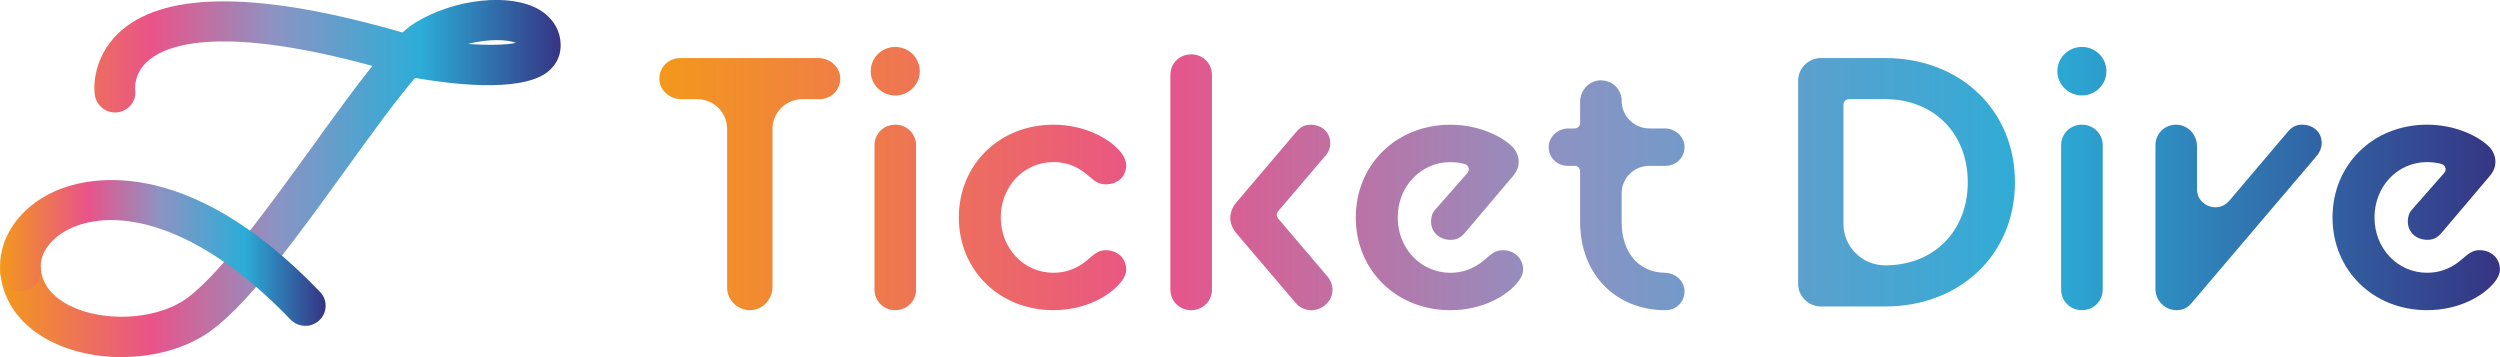
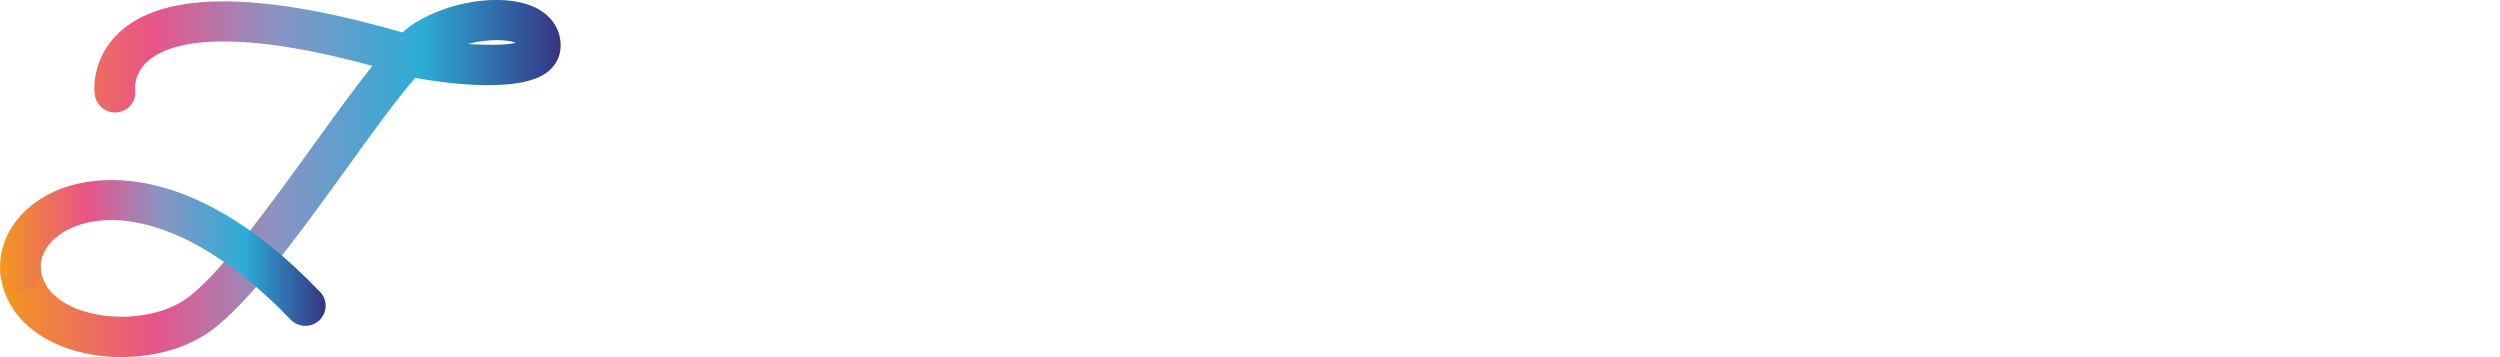
<svg xmlns="http://www.w3.org/2000/svg" width="182" height="26" viewBox="0 0 182 26" fill="none">
  <g id="TicketDive_Logo_CMYK 1" clip-path="url(#clip0_3223_5163)">
    <g id="Group">
      <path id="Vector" d="M8.854 26C7.088 26 5.325 25.642 3.831 24.915C1.589 23.823 0.237 22.038 0.025 19.884C-0.053 19.079 0.541 18.363 1.355 18.283C2.167 18.203 2.893 18.792 2.974 19.598C3.114 21.015 4.23 21.841 5.139 22.281C7.52 23.44 11.09 23.288 13.269 21.94C15.687 20.442 19.631 14.977 22.8 10.587C24.51 8.217 25.921 6.279 27.111 4.797C16.246 1.842 12.285 3.202 10.872 4.352C9.719 5.288 9.833 6.476 9.84 6.526C9.958 7.327 9.394 8.056 8.585 8.173C7.773 8.29 7.021 7.722 6.905 6.921C6.756 5.907 7.009 3.762 8.898 2.166C12.239 -0.656 19.1 -0.587 29.306 2.367C29.64 2.062 29.956 1.819 30.25 1.64C33.111 -0.103 37.146 -0.528 39.243 0.695C40.292 1.308 40.865 2.31 40.812 3.448C40.779 4.148 40.443 4.783 39.865 5.237C37.875 6.802 32.571 6.088 30.218 5.671C28.805 7.313 26.93 9.908 25.216 12.287C21.55 17.365 17.761 22.616 14.845 24.422C13.162 25.463 11.007 25.993 8.858 25.993L8.854 26ZM34.06 3.198C35.561 3.303 36.858 3.28 37.564 3.12C36.956 2.872 35.568 2.81 34.06 3.198Z" fill="url(#paint0_linear_3223_5163)" />
-       <path id="Vector_2" d="M22.225 23.72C21.833 23.72 21.441 23.566 21.151 23.263C14.304 16.129 8.42 15.14 5.195 16.597C3.731 17.258 2.858 18.437 2.974 19.6C3.053 20.405 2.459 21.121 1.645 21.201C0.828 21.281 0.107 20.692 0.026 19.887C-0.213 17.457 1.332 15.122 3.965 13.934C5.981 13.023 13.334 10.862 23.299 21.249C23.863 21.836 23.838 22.763 23.244 23.321C22.956 23.589 22.589 23.722 22.225 23.722V23.72Z" fill="url(#paint1_linear_3223_5163)" />
+       <path id="Vector_2" d="M22.225 23.72C21.833 23.72 21.441 23.566 21.151 23.263C14.304 16.129 8.42 15.14 5.195 16.597C3.731 17.258 2.858 18.437 2.974 19.6C3.053 20.405 2.459 21.121 1.645 21.201C0.828 21.281 0.107 20.692 0.026 19.887C-0.213 17.457 1.332 15.122 3.965 13.934C5.981 13.023 13.334 10.862 23.299 21.249C23.863 21.836 23.838 22.763 23.244 23.321C22.956 23.589 22.589 23.722 22.225 23.722V23.72" fill="url(#paint1_linear_3223_5163)" />
    </g>
-     <path id="Vector_3" d="M54.585 22.582C53.691 22.582 52.935 21.834 52.935 20.951V9.378C52.935 8.187 51.956 7.219 50.752 7.219H49.587C48.728 7.219 48.019 6.563 48.002 5.756C47.993 5.345 48.146 4.96 48.432 4.673C48.717 4.386 49.102 4.228 49.515 4.228H59.585C60.443 4.228 61.153 4.884 61.169 5.691C61.179 6.102 61.026 6.487 60.74 6.774C60.455 7.061 60.07 7.219 59.657 7.219H58.42C57.216 7.219 56.237 8.187 56.237 9.378V20.891C56.237 21.662 55.717 22.35 54.998 22.529C54.861 22.564 54.724 22.58 54.587 22.58L54.585 22.582ZM66.689 21.086V10.573C66.689 9.733 66.025 9.077 65.176 9.077C64.327 9.077 63.664 9.733 63.664 10.573V21.084C63.664 21.924 64.327 22.58 65.176 22.58C66.025 22.58 66.689 21.924 66.689 21.084V21.086ZM66.961 5.184C66.961 4.212 66.16 3.418 65.174 3.418C64.188 3.418 63.388 4.209 63.388 5.184C63.388 6.159 64.188 6.951 65.174 6.951C66.16 6.951 66.961 6.159 66.961 5.184ZM81.541 20.614C81.821 20.293 81.988 19.925 81.988 19.63C81.988 18.811 81.364 18.214 80.504 18.214C79.995 18.214 79.689 18.478 79.302 18.808C79.232 18.868 79.165 18.928 79.093 18.985C78.39 19.563 77.58 19.857 76.687 19.857C74.538 19.857 72.856 18.088 72.856 15.829C72.856 13.569 74.538 11.8 76.687 11.8C77.877 11.8 78.612 12.28 79.121 12.7L79.288 12.839C79.684 13.177 79.972 13.418 80.504 13.418C81.378 13.418 81.988 12.846 81.988 12.03C81.988 11.727 81.812 11.33 81.534 11.011C80.726 10.048 78.914 9.077 76.687 9.077C72.763 9.077 69.803 11.979 69.803 15.829C69.803 19.678 72.761 22.58 76.687 22.58C79.051 22.58 80.775 21.524 81.541 20.611V20.614ZM97.007 21.086C97.007 20.761 96.865 20.391 96.636 20.125L93.037 15.895C92.914 15.751 92.914 15.537 93.037 15.393L96.527 11.296C96.743 11.043 96.842 10.766 96.842 10.415C96.842 9.642 96.241 9.08 95.411 9.08C95.005 9.08 94.701 9.224 94.404 9.561L89.961 14.792C89.733 15.055 89.564 15.505 89.564 15.833C89.564 16.232 89.719 16.641 89.988 16.957L94.327 22.057C94.592 22.378 95.039 22.587 95.466 22.587C96.211 22.587 97.007 21.985 97.007 21.091V21.086ZM88.23 21.086V5.453C88.23 4.613 87.566 3.957 86.717 3.957C85.868 3.957 85.204 4.613 85.204 5.453V21.086C85.204 21.926 85.868 22.582 86.717 22.582C87.566 22.582 88.23 21.926 88.23 21.086ZM110.436 20.614C110.717 20.293 110.884 19.925 110.884 19.63C110.884 18.811 110.26 18.214 109.399 18.214C108.891 18.214 108.603 18.46 108.169 18.834L107.988 18.987C107.269 19.572 106.483 19.859 105.585 19.859C103.436 19.859 101.754 18.09 101.754 15.831C101.754 13.571 103.436 11.803 105.585 11.803C105.882 11.803 106.425 11.853 106.694 11.968C106.81 12.016 106.896 12.117 106.923 12.238C106.951 12.36 106.919 12.488 106.838 12.582L104.485 15.26C104.283 15.477 104.181 15.769 104.181 16.127C104.181 16.9 104.782 17.462 105.613 17.462C106.019 17.462 106.323 17.317 106.617 16.982L110.132 12.835C110.436 12.47 110.559 12.158 110.559 11.761C110.559 11.33 110.355 10.896 110.005 10.591C109.244 9.894 107.631 9.08 105.585 9.08C101.661 9.08 98.701 11.982 98.701 15.831C98.701 19.68 101.659 22.582 105.585 22.582C107.949 22.582 109.675 21.527 110.439 20.614H110.436ZM122.26 22.155C122.522 21.88 122.654 21.52 122.633 21.139C122.592 20.433 121.963 19.87 121.202 19.859C119.292 19.829 118.056 18.375 118.056 16.154V14.064C118.056 12.966 118.961 12.073 120.07 12.073H121.258C121.633 12.073 121.984 11.926 122.246 11.663C122.506 11.396 122.645 11.048 122.636 10.674C122.615 9.944 121.965 9.35 121.188 9.35H120.088C118.97 9.35 118.058 8.449 118.058 7.343C118.058 6.503 117.394 5.847 116.513 5.847C115.696 5.863 115.032 6.565 115.032 7.414V8.96C115.032 9.176 114.856 9.35 114.638 9.35H114.193C113.413 9.35 112.763 9.944 112.745 10.674C112.736 11.046 112.872 11.396 113.132 11.663C113.392 11.926 113.745 12.073 114.121 12.073H114.638C114.856 12.073 115.032 12.248 115.032 12.463V16.154C115.032 19.939 117.594 22.582 121.262 22.582C121.647 22.582 122.002 22.431 122.265 22.155H122.26ZM137.244 22.311C142.717 22.311 146.689 18.508 146.689 13.268C146.689 8.029 142.717 4.226 137.244 4.226H132.555C131.661 4.226 130.905 4.973 130.905 5.857V20.68C130.905 21.563 131.661 22.311 132.555 22.311H137.244ZM137.244 7.219C140.782 7.219 143.253 9.706 143.253 13.268C143.253 16.831 140.782 19.318 137.244 19.318C135.568 19.318 134.204 17.969 134.204 16.312V7.609C134.204 7.394 134.381 7.219 134.599 7.219H137.244ZM153.077 21.084V10.573C153.077 9.733 152.413 9.077 151.564 9.077C150.715 9.077 150.051 9.733 150.051 10.573V21.084C150.051 21.924 150.715 22.58 151.564 22.58C152.413 22.58 153.077 21.924 153.077 21.084ZM153.348 5.182C153.348 4.209 152.548 3.416 151.561 3.416C150.575 3.416 149.775 4.207 149.775 5.182C149.775 6.157 150.575 6.948 151.561 6.948C152.548 6.948 153.348 6.157 153.348 5.182ZM158.429 22.58C158.905 22.58 159.211 22.442 159.517 22.098L168.694 11.305C168.905 11.034 169.021 10.717 169.021 10.41C169.021 9.637 168.42 9.075 167.589 9.075C167.183 9.075 166.879 9.22 166.585 9.554L162.292 14.615C162.035 14.92 161.675 15.088 161.281 15.088C160.622 15.088 159.942 14.594 159.942 13.771V10.642C159.942 9.793 159.278 9.091 158.429 9.075C157.58 9.075 156.916 9.731 156.916 10.571V21.024C156.916 21.878 157.594 22.575 158.425 22.577H158.429V22.58ZM181.548 20.611C181.828 20.29 181.995 19.923 181.995 19.627C181.995 18.808 181.371 18.212 180.51 18.212C180.002 18.212 179.715 18.457 179.278 18.831L179.097 18.985C178.378 19.57 177.592 19.857 176.694 19.857C174.545 19.857 172.863 18.088 172.863 15.829C172.863 13.569 174.545 11.8 176.694 11.8C176.991 11.8 177.534 11.851 177.803 11.965C177.919 12.014 178.005 12.114 178.033 12.236C178.06 12.358 178.028 12.486 177.947 12.58L175.594 15.257C175.392 15.475 175.288 15.767 175.288 16.124C175.288 16.898 175.889 17.459 176.719 17.459C177.125 17.459 177.429 17.315 177.724 16.98L181.239 12.832C181.543 12.468 181.666 12.156 181.666 11.759C181.666 11.328 181.462 10.894 181.111 10.589C180.35 9.892 178.738 9.077 176.691 9.077C172.768 9.077 169.807 11.979 169.807 15.829C169.807 19.678 172.766 22.58 176.691 22.58C179.056 22.58 180.78 21.524 181.545 20.611H181.548Z" fill="url(#paint2_linear_3223_5163)" />
  </g>
  <defs>
    <linearGradient id="paint0_linear_3223_5163" x1="0.016" y1="13" x2="40.814" y2="13" gradientUnits="userSpaceOnUse">
      <stop stop-color="#F3981C" />
      <stop offset="0.27" stop-color="#E95389" />
      <stop offset="0.49" stop-color="#8C93C3" />
      <stop offset="0.75" stop-color="#2BADD7" />
      <stop offset="1" stop-color="#363483" />
    </linearGradient>
    <linearGradient id="paint1_linear_3223_5163" x1="-2.0349e-05" y1="18.412" x2="23.705" y2="18.412" gradientUnits="userSpaceOnUse">
      <stop stop-color="#F3981C" />
      <stop offset="0.27" stop-color="#E95389" />
      <stop offset="0.49" stop-color="#8C93C3" />
      <stop offset="0.75" stop-color="#2BADD7" />
      <stop offset="1" stop-color="#363483" />
    </linearGradient>
    <linearGradient id="paint2_linear_3223_5163" x1="48.002" y1="13" x2="182" y2="13" gradientUnits="userSpaceOnUse">
      <stop stop-color="#F3981C" />
      <stop offset="0.27" stop-color="#E95389" />
      <stop offset="0.49" stop-color="#8C93C3" />
      <stop offset="0.75" stop-color="#2BADD7" />
      <stop offset="1" stop-color="#363483" />
    </linearGradient>
    <clipPath id="clip0_3223_5163">
      <rect width="182" height="26" fill="white" />
    </clipPath>
  </defs>
</svg>